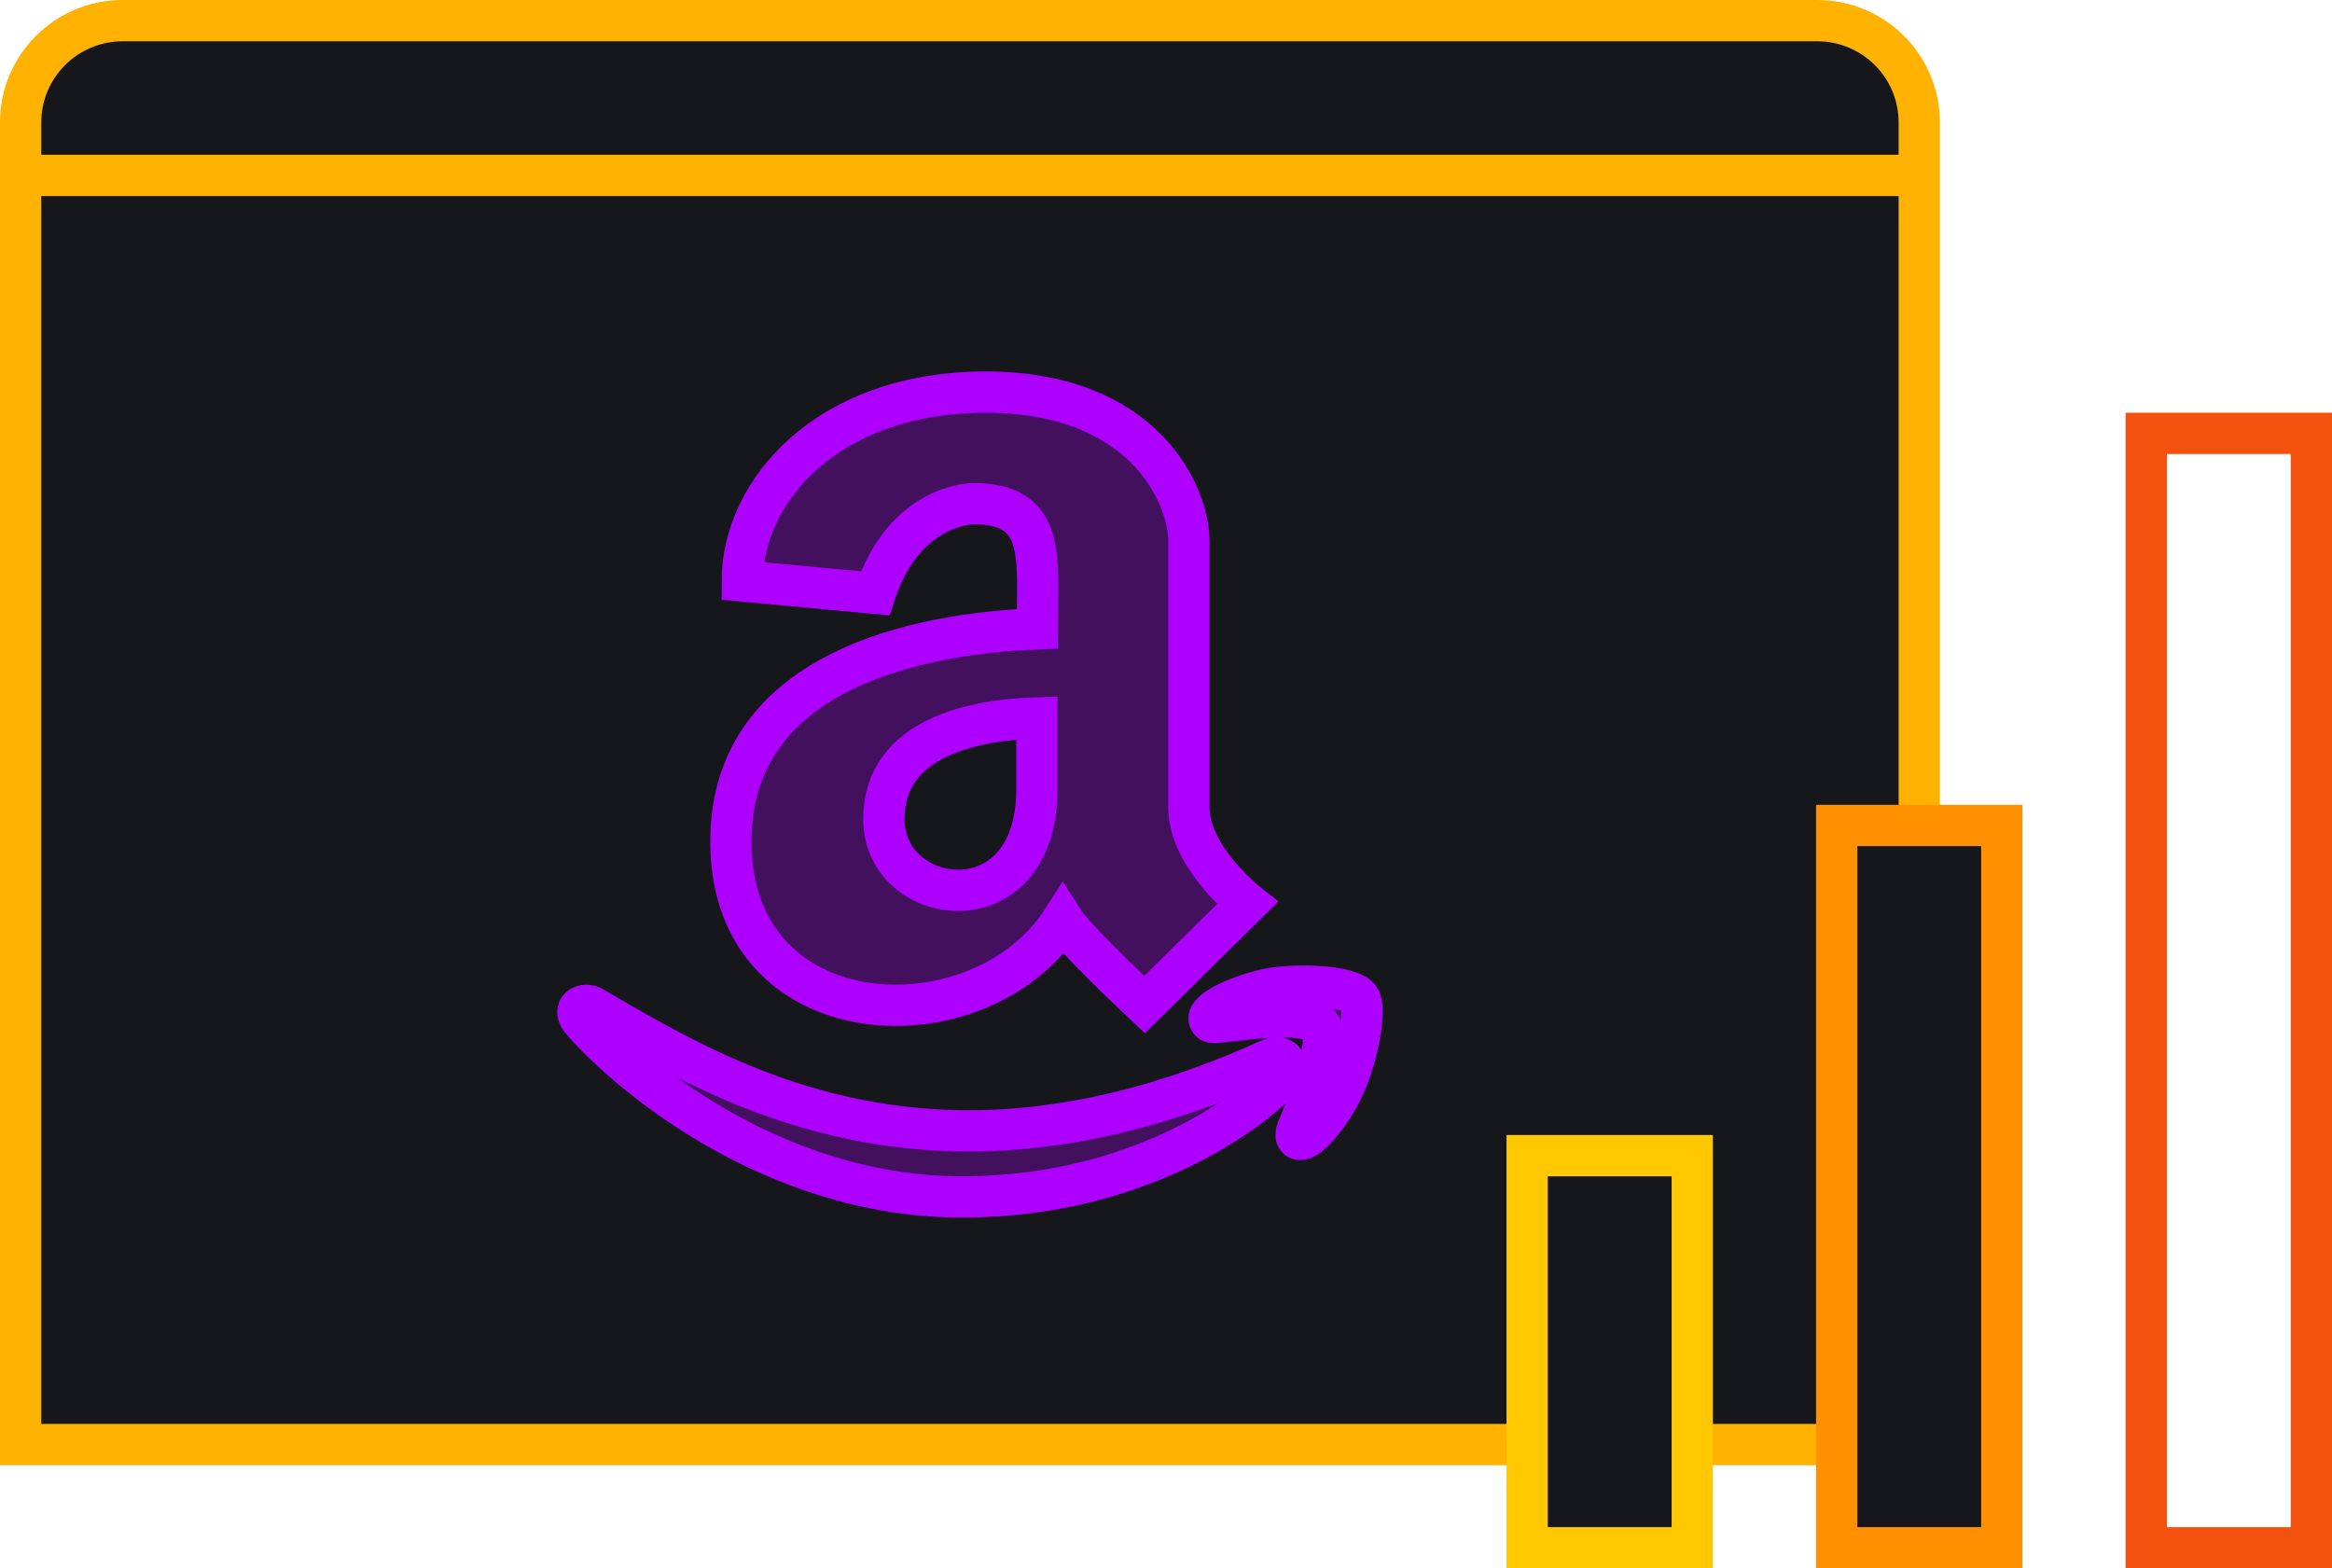
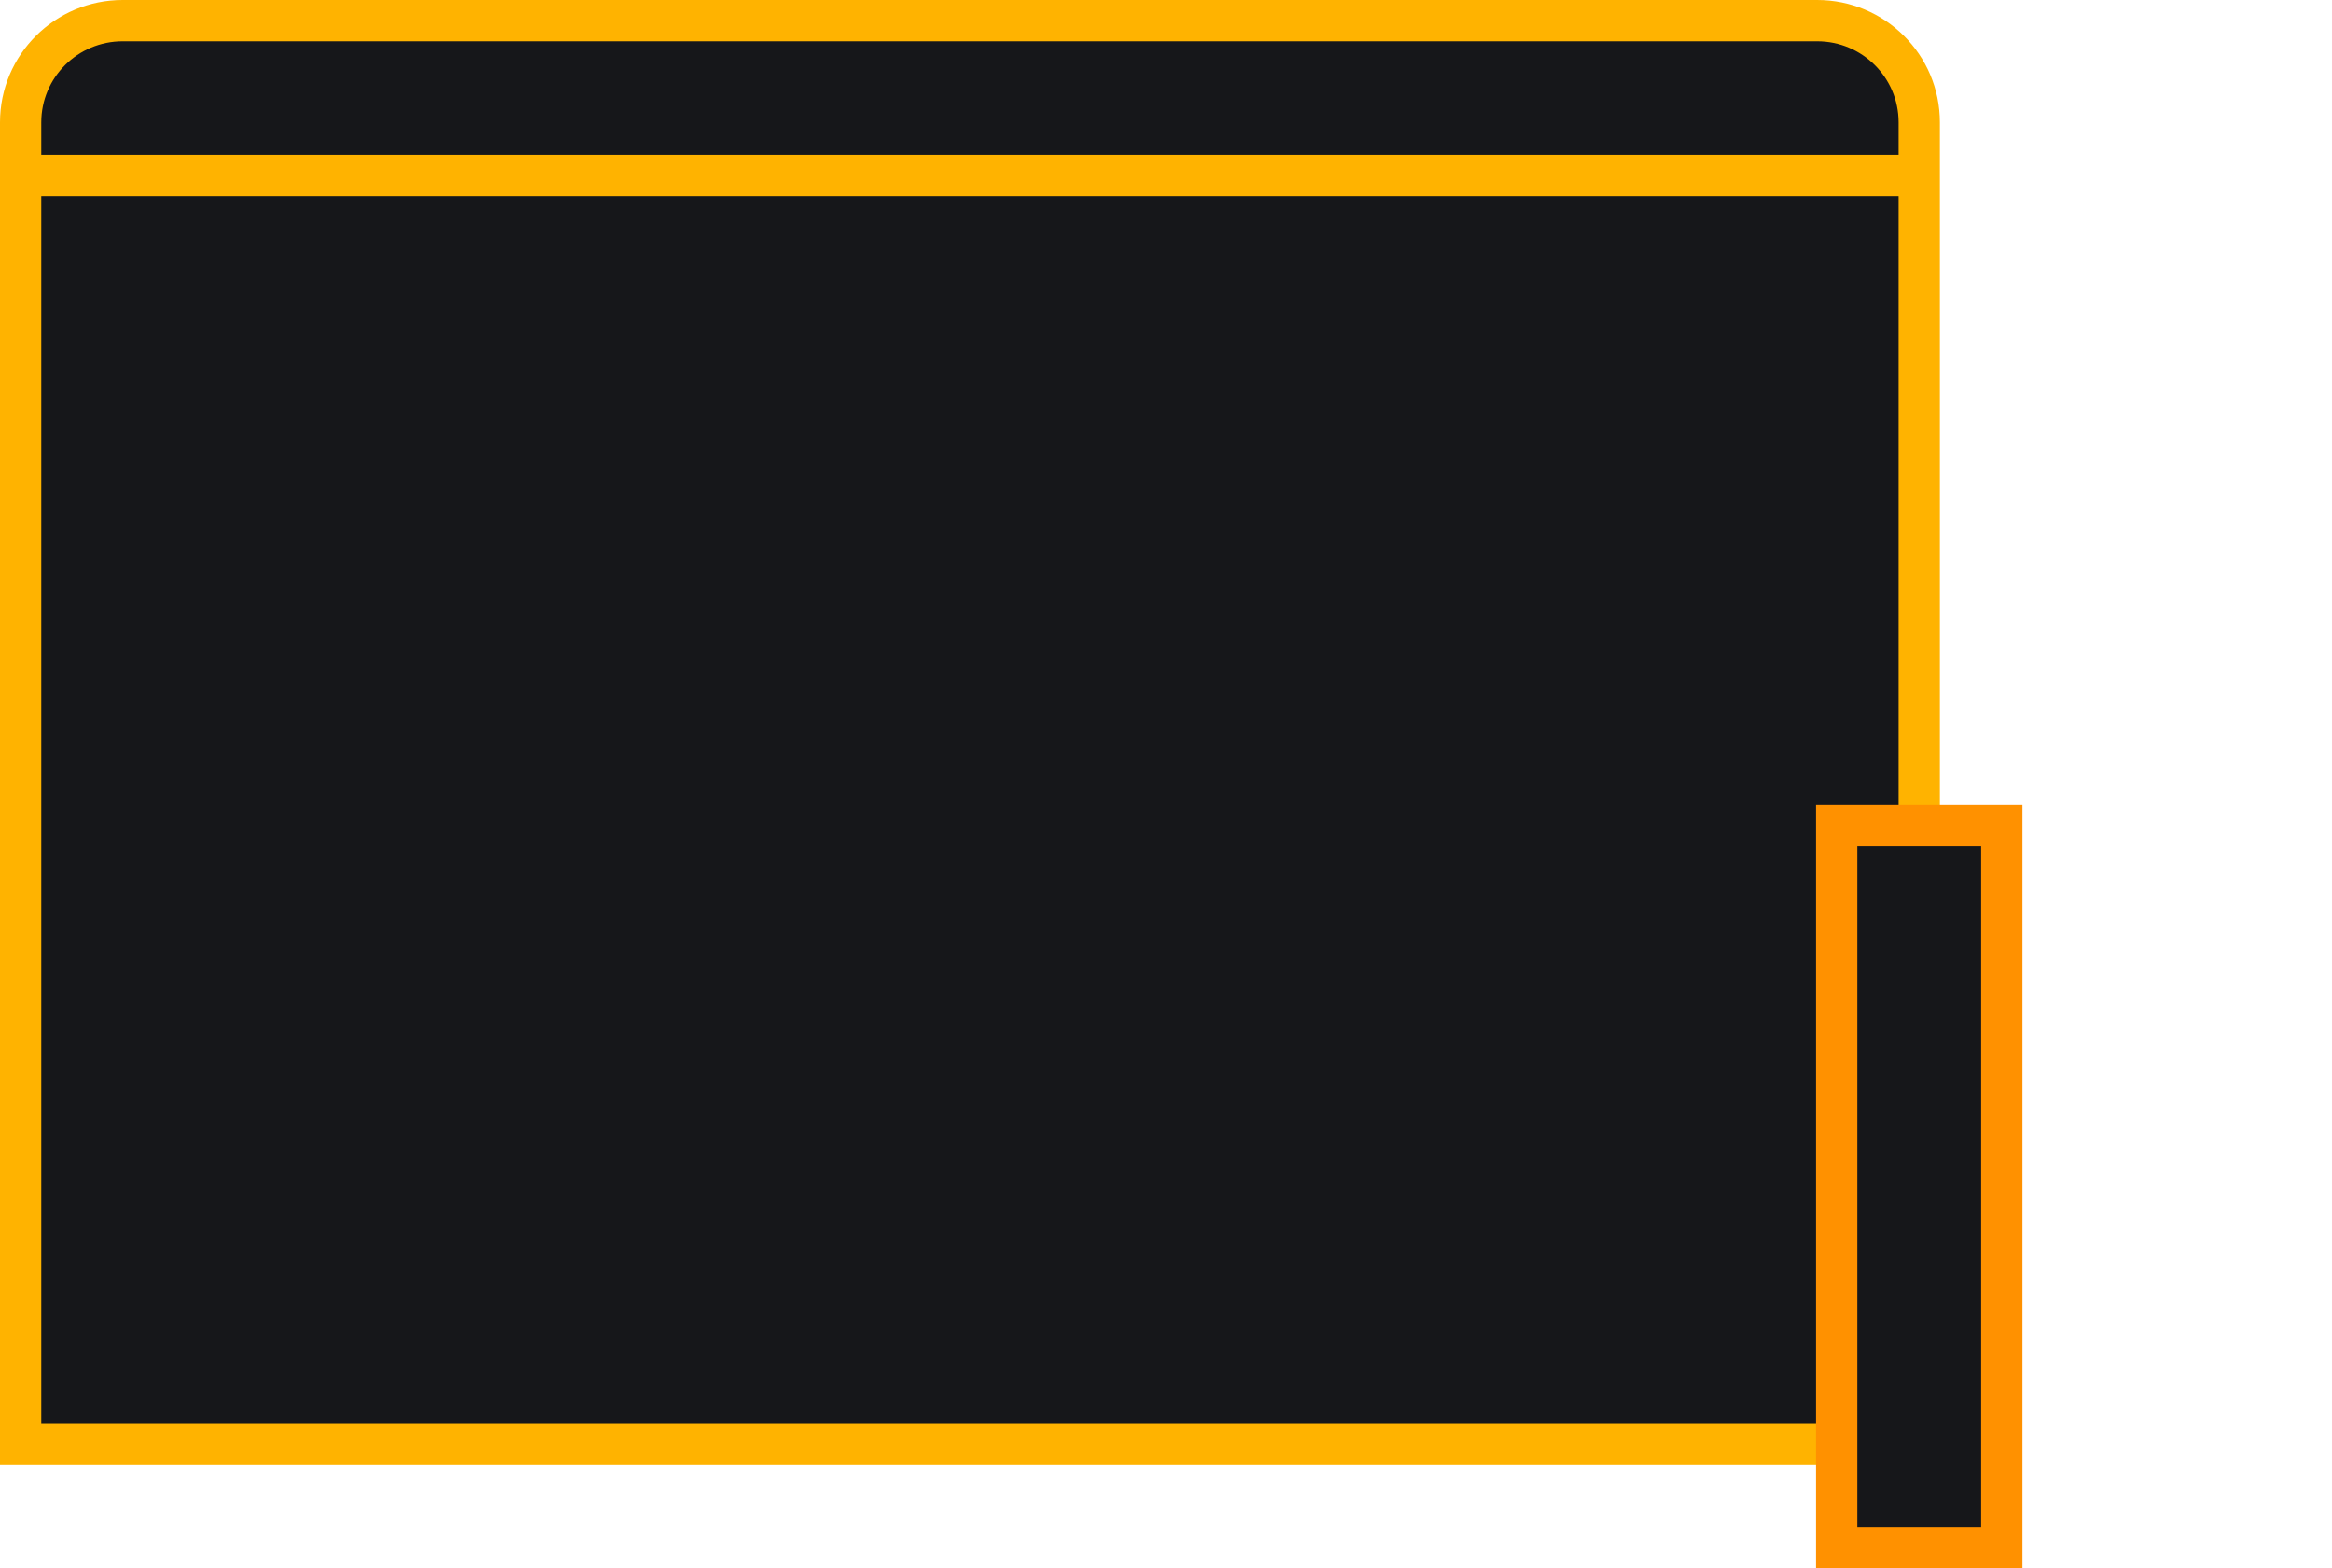
<svg xmlns="http://www.w3.org/2000/svg" width="113px" height="76px" viewBox="0 0 113 76" version="1.1">
  <title>Group 13 Copy</title>
  <desc>Created with Sketch.</desc>
  <g id="Guidelines" stroke="none" stroke-width="1" fill="none" fill-rule="evenodd">
    <g id="8" transform="translate(-131, -700)" stroke-width="2">
      <g id="Group-11" transform="translate(72, 231)">
        <g id="Group-13-Copy" transform="translate(60, 470)">
          <path d="M0,69 L0,4.929 C0,2.207 2.215,0 4.946,0 L87.054,0 C89.785,0 92,2.207 92,4.929 L92,69 L0,69 Z" id="Rectangle-2" stroke="#FFB300" fill="#16171A" />
-           <rect id="Rectangle" stroke="#FFC800" fill="#16171A" x="73" y="55" width="8" height="19" />
          <rect id="Rectangle-Copy-24" stroke="#FF9100" fill="#16171A" x="88" y="39" width="8" height="35" />
-           <rect id="Rectangle-Copy-25" stroke="#F3510E" x="103" y="20" width="8" height="54" />
-           <path d="M49.266,29.47 C49.266,26.021 49.722,23.397 46.156,23.406 C46.156,23.406 42.835,23.406 41.407,27.75 L34.967,27.153 C34.967,22.827 39.059,18 46.769,18 C54.462,18 56.609,23.002 56.609,25.222 L56.609,38.131 C56.609,40.544 59.439,42.765 59.439,42.765 L54.462,47.679 C53.595,46.863 51.063,44.467 50.493,43.572 C46.533,49.785 34.415,49.39 34.415,39.781 C34.415,30.83 44.999,29.628 49.266,29.47 Z M49.244,37.238 L49.244,33.786 C46.276,33.879 41.829,34.687 41.829,38.701 C41.829,43.021 49.244,44.042 49.244,37.238 Z M60.967,51.362 C60.289,52.204 54.81,57 45.618,57 C36.426,57 29.39,50.984 27.235,48.501 C26.637,47.853 27.323,47.551 27.719,47.803 C34.166,51.547 44.237,57.715 60.483,50.353 C61.142,50.041 61.653,50.521 60.967,51.362 Z M64.306,51.22 C63.74,52.633 62.912,53.616 62.459,53.992 C61.98,54.394 61.632,54.233 61.893,53.652 C62.154,53.071 63.574,49.494 62.999,48.734 C62.433,47.992 59.776,48.35 58.818,48.448 C57.878,48.538 57.686,48.627 57.599,48.421 C57.398,47.912 59.489,47.036 60.865,46.857 C62.233,46.696 64.436,46.785 64.872,47.366 C65.194,47.822 64.872,49.789 64.306,51.22 Z" id="a" stroke="#AE00FF" fill-opacity="0.3" fill="#AE00FF" />
          <path d="M92,7.5 L0,7.5" id="Path-35" stroke="#FFB300" />
        </g>
      </g>
    </g>
  </g>
</svg>